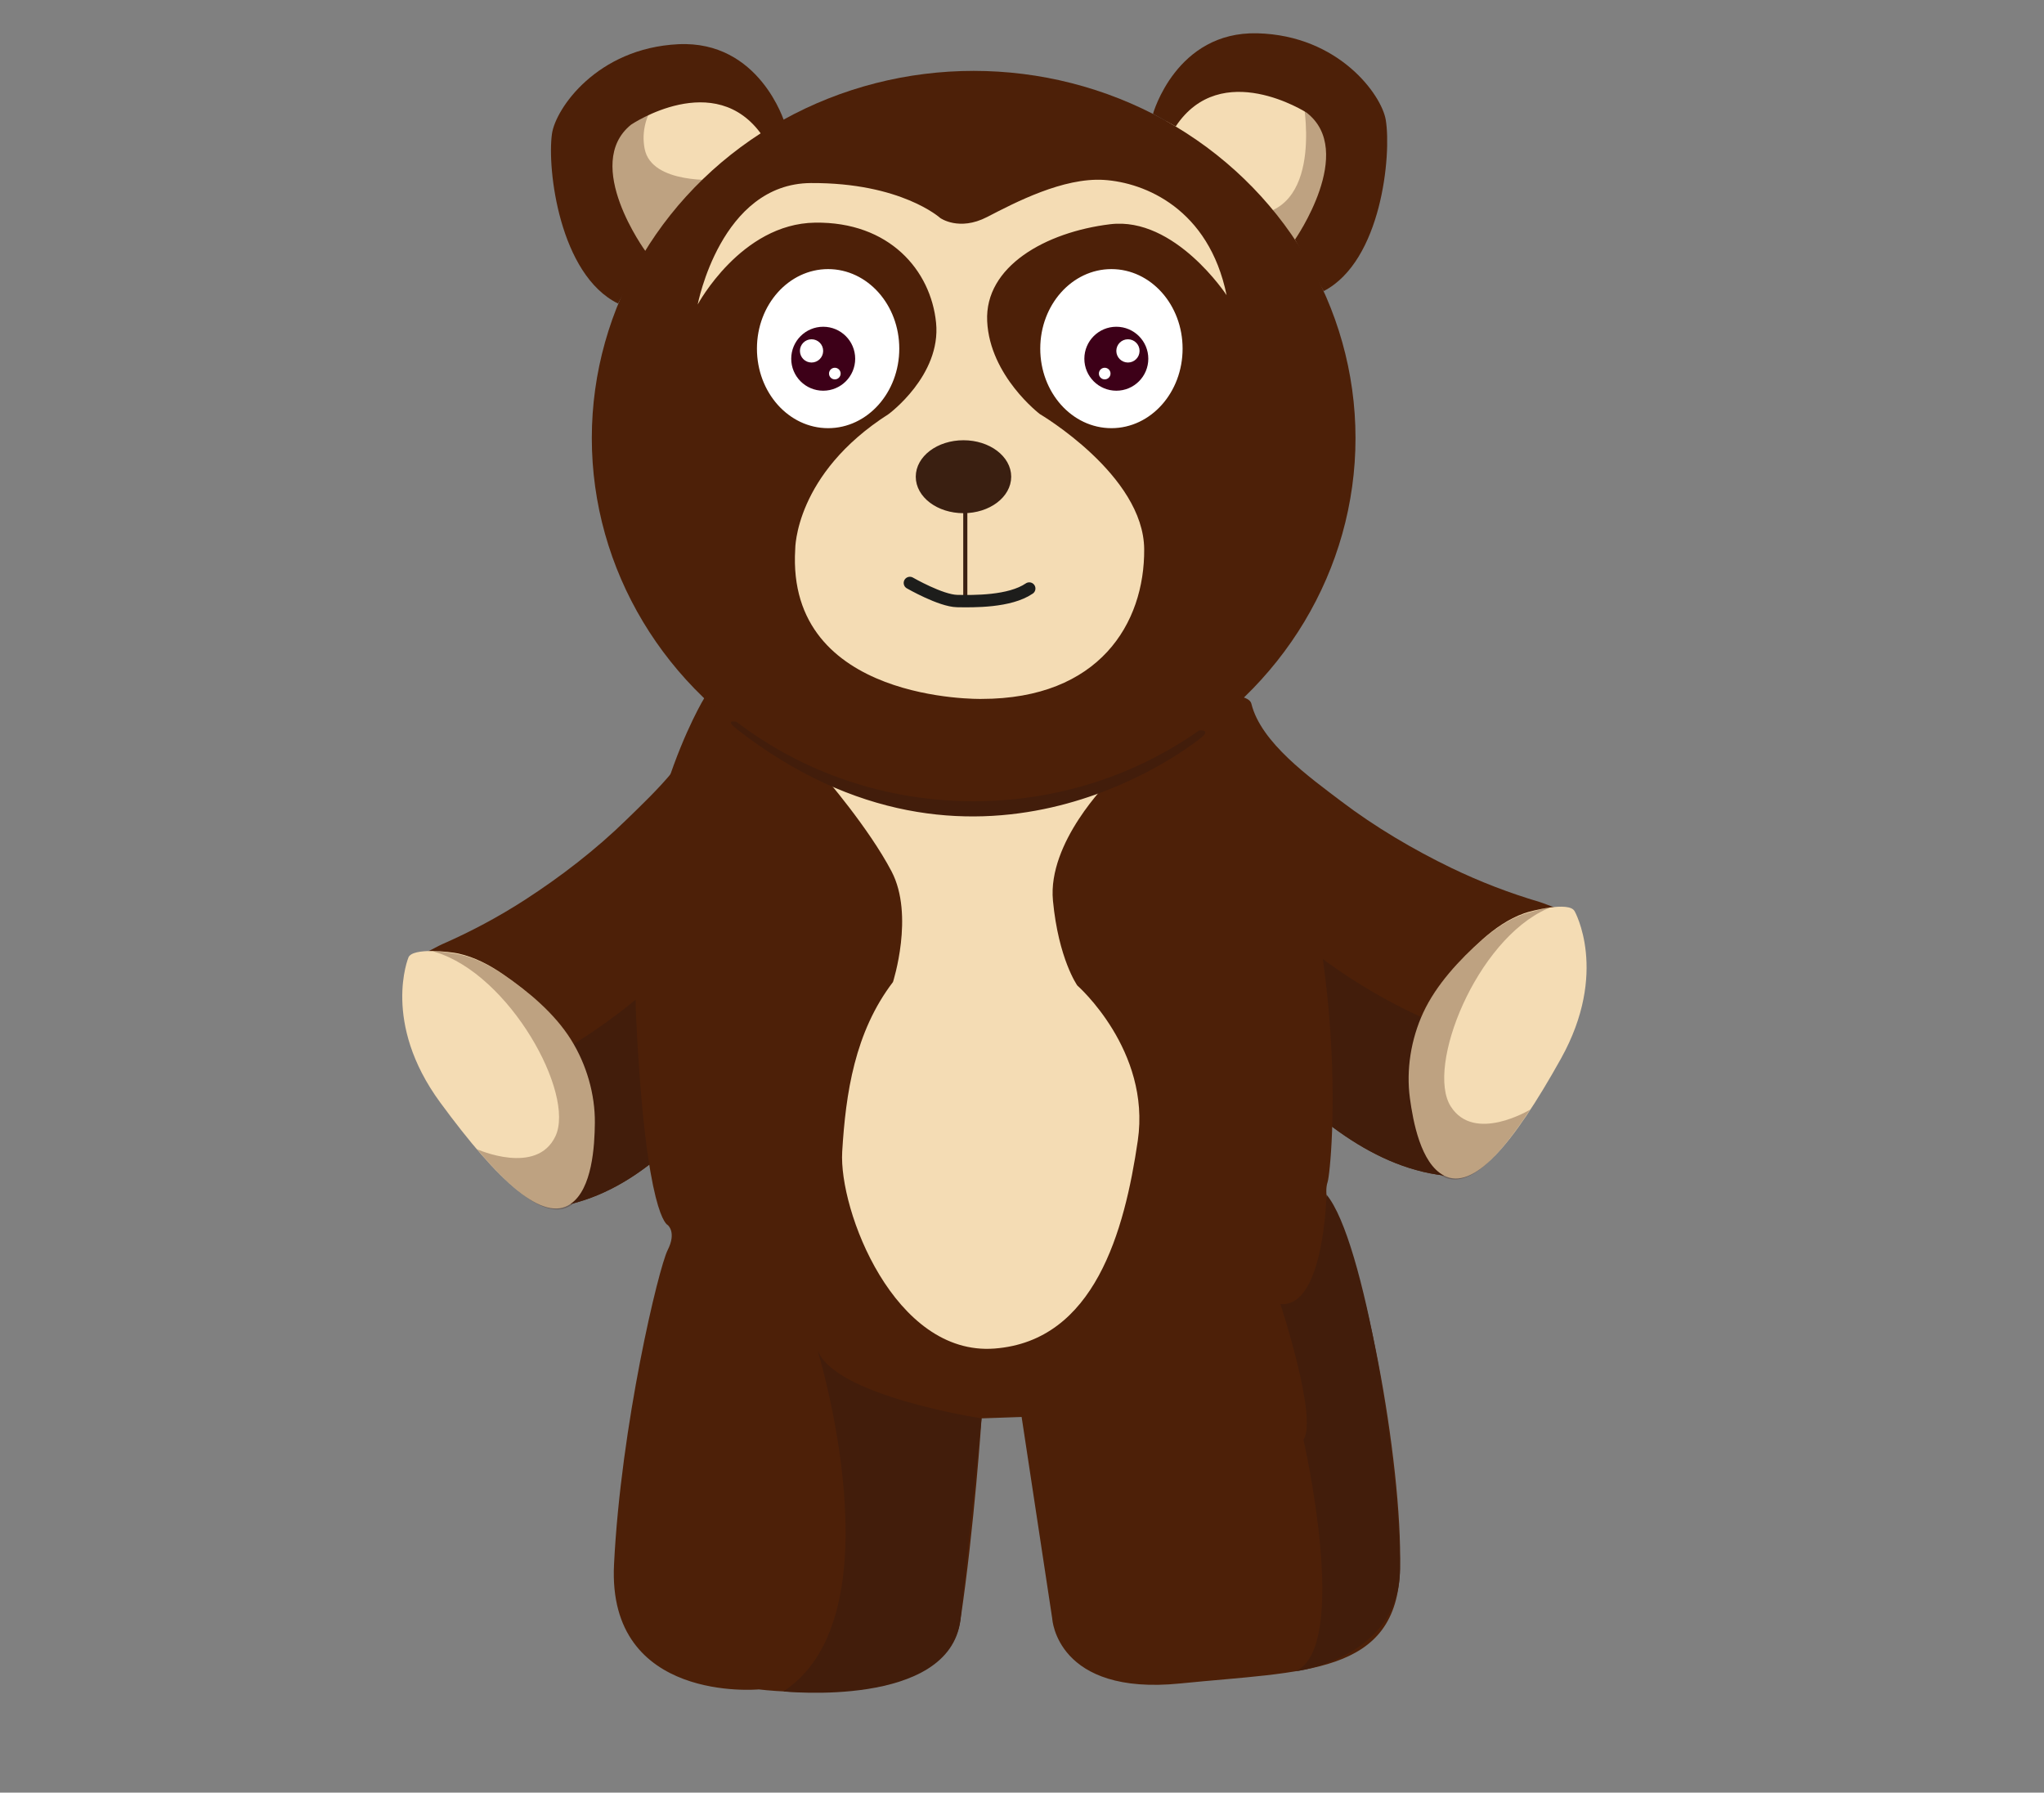
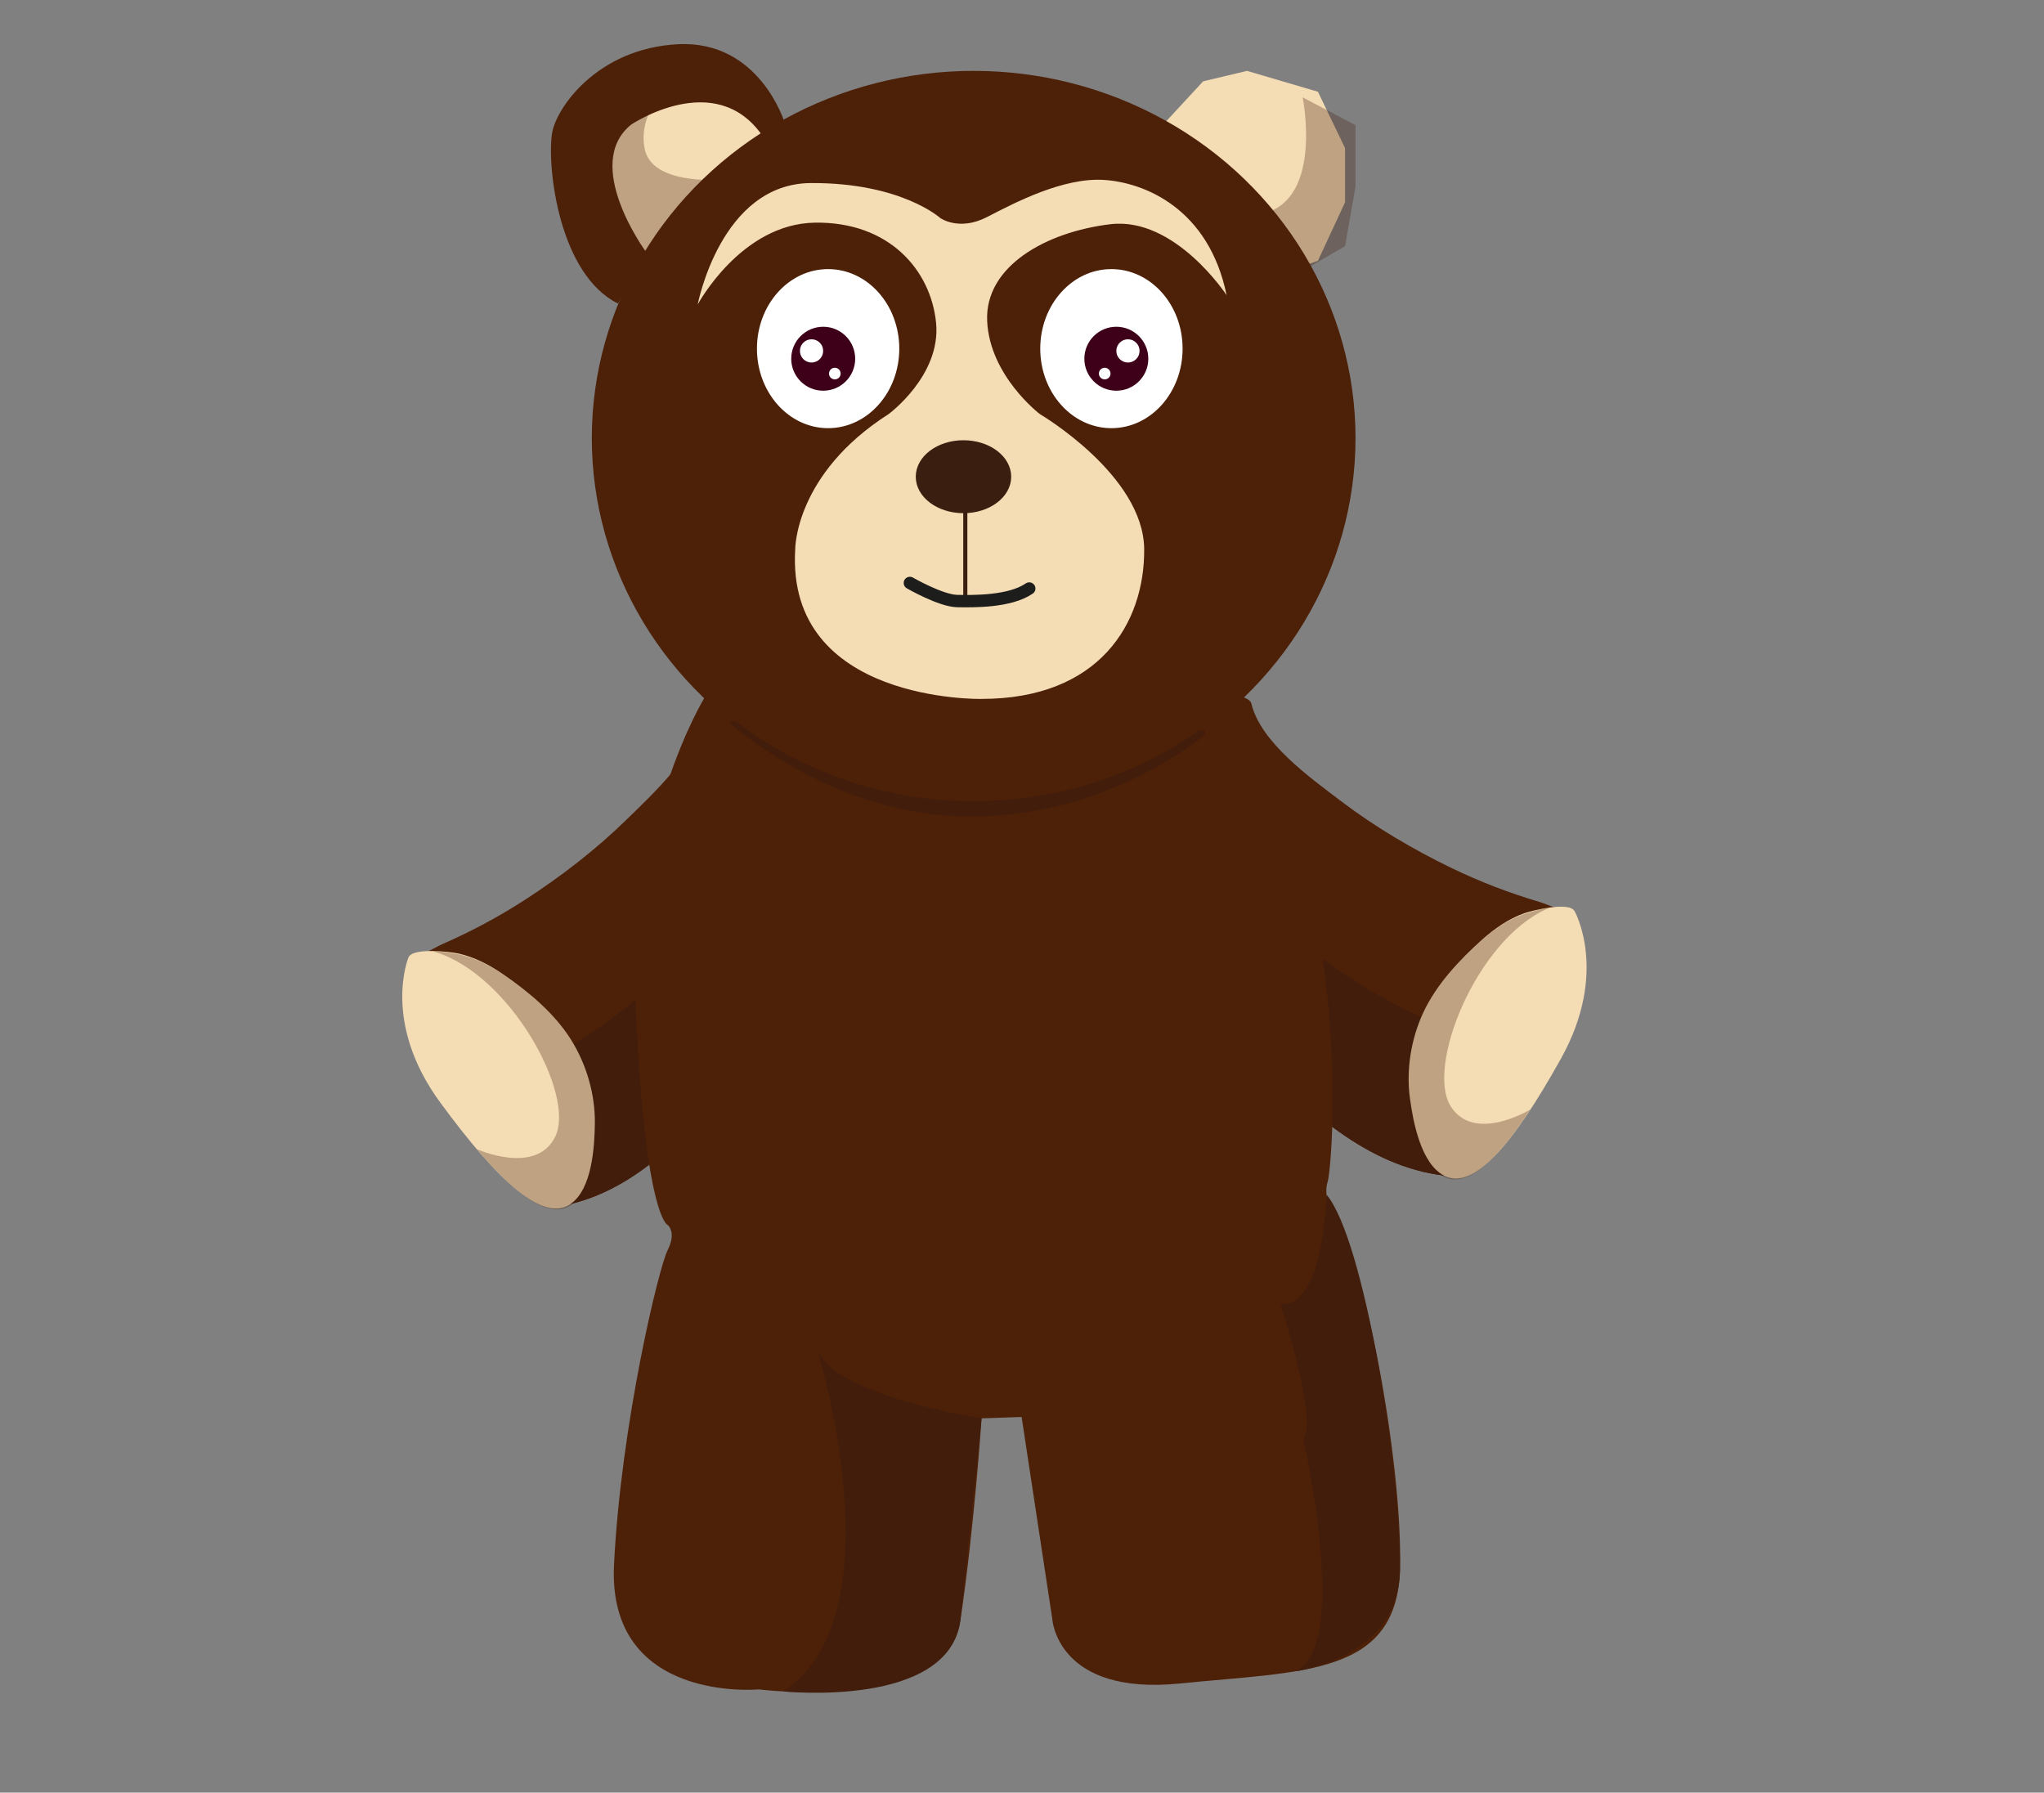
<svg xmlns="http://www.w3.org/2000/svg" version="1.1" viewBox="0 0 496 435">
  <rect x="0" y="0" width="496" height="435" fill="#808080" stroke="none" />
  <defs>
    <style>
      .cls-1 {
        fill: #f4dcb4;
      }

      .cls-2 {
        opacity: .3;
      }

      .cls-2, .cls-3 {
        fill: #421d0b;
      }

      .cls-4 {
        stroke: #fff;
      }

      .cls-4, .cls-5 {
        fill: #fff;
      }

      .cls-4, .cls-6 {
        stroke-miterlimit: 10;
      }

      .cls-7 {
        fill: #4d2008;
      }

      .cls-8 {
        fill: none;
        stroke: #1d1d1b;
        stroke-linecap: round;
        stroke-linejoin: round;
        stroke-width: 3px;
      }

      .cls-9 {
        fill: #3d0018;
      }

      .cls-6 {
        fill: #3a1f11;
        stroke: #3a1f11;
      }
    </style>
  </defs>
  <g>
    <g id="Capa_1">
      <g>
        <g id="brazo_i">
          <path class="cls-7" d="M382.07,221.05c-1.83.62-6.76-1.67-8.49-2.18-7.31-2.16-14.45-4.91-21.32-8.22-9.23-4.46-18.55-9.94-26.88-16.27-7.42-5.64-19.42-14.16-21.72-23.63-.85-3.5-15.58-2-18.02-1.31-1.98.56-3.91,1.49-5.35,2.95-7.43,7.53-2.82,26.9-.96,35.98,3.79,18.5,12.39,33.54,25.15,47.5,12.03,13.17,27.42,27.25,45.93,29.38,0,0-14.87-48.48,31.65-64.21Z" />
          <path class="cls-3" d="M285.65,169.44c0-2.06-3.91,1.49-5.35,2.95-7.43,7.53-2.82,26.9-.96,35.98,3.79,18.5,12.39,33.54,25.15,47.5,12.03,13.17,27.42,27.25,45.93,29.38,0,0-5.56-18.13.76-35.82,0,0-65.49-23.11-65.52-80Z" />
          <path class="cls-1" d="M382.07,221.05s8.44,14.83-3.31,35.88c-11.74,21.05-21.23,32.04-28.35,28.34-5.68-2.95-7.53-13.25-8.28-18.78-.93-6.88.25-14.32,3.23-20.75,3.15-6.79,8.79-12.81,14.31-17.73,3-2.67,6.39-5.04,10.2-6.4,1.86-.66,10.86-2.89,12.19-.55Z" />
          <path class="cls-2" d="M375.48,220.51c2.3-1.02-4.94,1.02-5.82,1.34-3.81,1.36-7.2,3.73-10.2,6.4-5.53,4.92-11.17,10.94-14.31,17.73-2.98,6.43-4.64,14.02-3.71,20.89.75,5.53,3.07,15.68,8.75,18.63,5.59,2.91,12.65-3.25,21.11-16.24,0,0-13.54,8.24-19.26-.78-6.1-9.61,6.18-40.37,23.44-47.98Z" />
        </g>
        <g id="brazo_d">
          <path class="cls-7" d="M99.11,232.35c1.9.39,6.5-2.49,8.15-3.21,6.98-3.05,13.74-6.66,20.13-10.79,8.61-5.57,17.18-12.15,24.66-19.47,6.66-6.51,17.51-16.45,18.63-26.14.41-3.58,15.21-3.92,17.72-3.53,2.04.31,4.06.99,5.68,2.27,8.3,6.56,6.13,26.35,5.41,35.59-1.47,18.82-8.15,34.82-19.08,50.25-10.31,14.56-23.83,30.43-41.94,34.84,0,0,8.76-49.95-39.35-59.8Z" />
          <path class="cls-3" d="M188.41,169.22c-.25-2.04,4.06.99,5.68,2.27,8.3,6.56,6.13,26.35,5.41,35.59-1.47,18.82-8.15,34.82-19.08,50.25-10.31,14.56-23.83,30.43-41.94,34.84,0,0,3.28-18.68-5.18-35.45,0,0,62.13-31.03,55.13-87.49Z" />
          <path class="cls-1" d="M99.11,232.35s-6.54,15.76,7.72,35.19c14.26,19.43,25.03,29.17,31.63,24.61,5.27-3.63,5.83-14.08,5.89-19.66.07-6.94-2.02-14.18-5.78-20.19-3.96-6.35-10.3-11.62-16.4-15.82-3.31-2.28-6.96-4.21-10.91-5.09-1.93-.43-11.13-1.53-12.16.96Z" />
          <path class="cls-2" d="M105.59,231c-2.41-.72,5.03.41,5.94.61,3.95.88,7.6,2.81,10.91,5.09,6.09,4.2,12.44,9.48,16.4,15.82,3.75,6.01,6.34,13.33,6.26,20.28-.06,5.58-1.11,15.94-6.38,19.57-5.19,3.58-12.95-1.66-22.96-13.5,0,0,14.46,6.5,19.02-3.15,4.87-10.29-11.12-39.29-29.19-44.71Z" />
        </g>
        <g id="cabeza">
          <polygon class="cls-1" points="319.81 22.26 302.6 17.2 291.96 19.73 279.79 32.89 290.44 46.06 312.72 65.8 319.81 63.27 326.39 49.1 326.39 35.93 319.81 22.26" />
          <path class="cls-2" d="M316.1,23.61s5.47,26.73-11.48,28.52l6.08,16.71,15.7-9.11,2.53-14.51v-14.85l-12.83-6.75Z" />
          <polygon class="cls-1" points="152.77 21.88 143.34 37.15 142.97 48.07 152.45 63.29 167.96 56.49 192.89 40.22 192.33 32.72 180.39 22.62 167.69 19.14 152.77 21.88" />
          <path class="cls-2" d="M162.03,21.25s-7.29,6.08-5.6,14.85,17.89,7.51,17.89,7.51l-16.54,24.56-10.8-6.75-6.08-14.85v-18.9l9.79-6.41h11.34Z" />
          <ellipse class="cls-7" cx="236.27" cy="106.31" rx="92.66" ry="89.11" />
-           <path class="cls-7" d="M279.79,27.62s5.59-20.05,25.34-19.54c19.75.51,30.13,14.94,31.14,21.01,1.41,8.48-1.01,34.25-15.06,41.55l-6.97-12.51s14.95-21.45,2.8-30.81c0,0-20.69-13.29-31.74,3.36l-5.5-3.06Z" />
          <path class="cls-7" d="M190.37,29.67s-6.06-19.91-25.79-18.94c-19.73.97-29.77,15.64-30.64,21.74-1.21,8.51,1.82,34.21,16.04,41.19l6.68-12.67s-15.45-21.09-3.52-30.74c0,0,20.37-13.77,31.81,2.61l5.43-3.19Z" />
          <g>
            <ellipse class="cls-4" cx="200.95" cy="84.6" rx="16.77" ry="18.8" />
            <circle class="cls-9" cx="199.76" cy="87.05" r="7.76" />
            <circle class="cls-5" cx="196.93" cy="85.15" r="2.82" />
            <circle class="cls-5" cx="202.58" cy="90.65" r="1.41" />
          </g>
          <g>
            <ellipse class="cls-4" cx="269.7" cy="84.6" rx="16.77" ry="18.8" />
            <circle class="cls-9" cx="270.89" cy="87.05" r="7.76" />
            <circle class="cls-5" cx="273.71" cy="85.15" r="2.82" />
            <circle class="cls-5" cx="268.07" cy="90.65" r="1.41" />
          </g>
          <path class="cls-1" d="M169.3,73.91s5.57-29.37,27.47-29.49,31.39,8.48,31.39,8.48c0,0,4.56,3.29,11.39-.25,6.84-3.54,18.48-9.62,28.35-8.99,9.87.63,25.44,6.96,29.75,27.97,0,0-12.53-19.11-28.23-17.22-15.7,1.9-30.51,10.25-29.87,23.54.63,13.29,12.78,22.53,12.78,22.53,0,0,25.19,14.81,25.32,32.79.13,17.97-10.89,36.33-39.49,36.33,0,0-47.47,1.01-45.19-36.33,0,0-.13-18.23,22.66-32.79,0,0,12.78-9.37,11.52-22.15-1.27-12.78-11.39-24.56-29.37-24.3-17.97.25-28.48,19.87-28.48,19.87Z" />
          <ellipse class="cls-6" cx="233.8" cy="115.68" rx="11.08" ry="8.35" />
          <line class="cls-6" x1="234.24" y1="144.85" x2="234.24" y2="124.09" />
        </g>
        <g id="cuerpo">
          <path class="cls-7" d="M171.04,169.16s-19,30.55-16.64,78.48,7.62,49.62,7.62,49.62c0,0,2.22,1.69,0,6.08s-11.34,42.53-13.02,76.29c-1.69,33.76,35.11,30.32,35.11,30.32,0,0,45.57,5.79,48.95-16.82,3.38-22.62,5.13-48.95,5.13-48.95l9.72-.34,7.43,48.95s1.01,18.76,31.06,15.72c30.04-3.04,52.66-1.88,53.33-27.88.68-25.99-9.11-78.31-16.88-86.75,0,0-1.69-4.05-.68-7.09,1.01-3.04,6.9-64.81-20.69-117.64,0,0-24.26,25.92-66.77,25.87,0,0-42.31-2.41-63.67-25.87Z" />
-           <path class="cls-1" d="M199.9,188.3s33.34,15.25,69.12,1.4c0,0-14.86,14.67-13.51,28.85,1.35,14.18,5.91,20.59,5.91,20.59,0,0,17.89,15.7,14.68,37.64-3.21,21.94-10.46,48.61-34.77,50.46s-37.81-33.59-36.96-47.76,3.04-29.03,12.32-41.18c0,0,5.23-16.2-.34-26.84-5.57-10.63-16.45-23.16-16.45-23.16Z" />
          <path class="cls-3" d="M238.19,344.18s-36.35-5.49-39.9-16.87c0,0,20.05,64.72-8.2,83.13,0,0,40.27,4.2,42.97-17.31l5.13-48.95Z" />
          <path class="cls-3" d="M321.89,289.89s-.56,27.57-11.19,26.55c0,0,9.17,27.85,5.6,32.91,0,0,11.46,50.11-1.88,56.2,0,0,25.28-3.1,25.31-24.91.03-24.83-8.67-79.84-17.84-90.75Z" />
          <path class="cls-3" d="M178.73,176.88c-3.11-2.43,0-1.71,0-1.71,15.81,12.06,35.8,19.26,57.54,19.26,20.46,0,39.38-6.38,54.71-17.18,0,0,3.4-.37,0,2.16-3.4,2.53-54.68,42.36-112.25-2.53Z" />
        </g>
        <path id="M_x2C_P_x2C_B" class="cls-8" d="M220.79,141.46s7.5,4.32,11.47,4.39c3.98.07,12.74.21,17.5-3.04" />
      </g>
    </g>
  </g>
</svg>